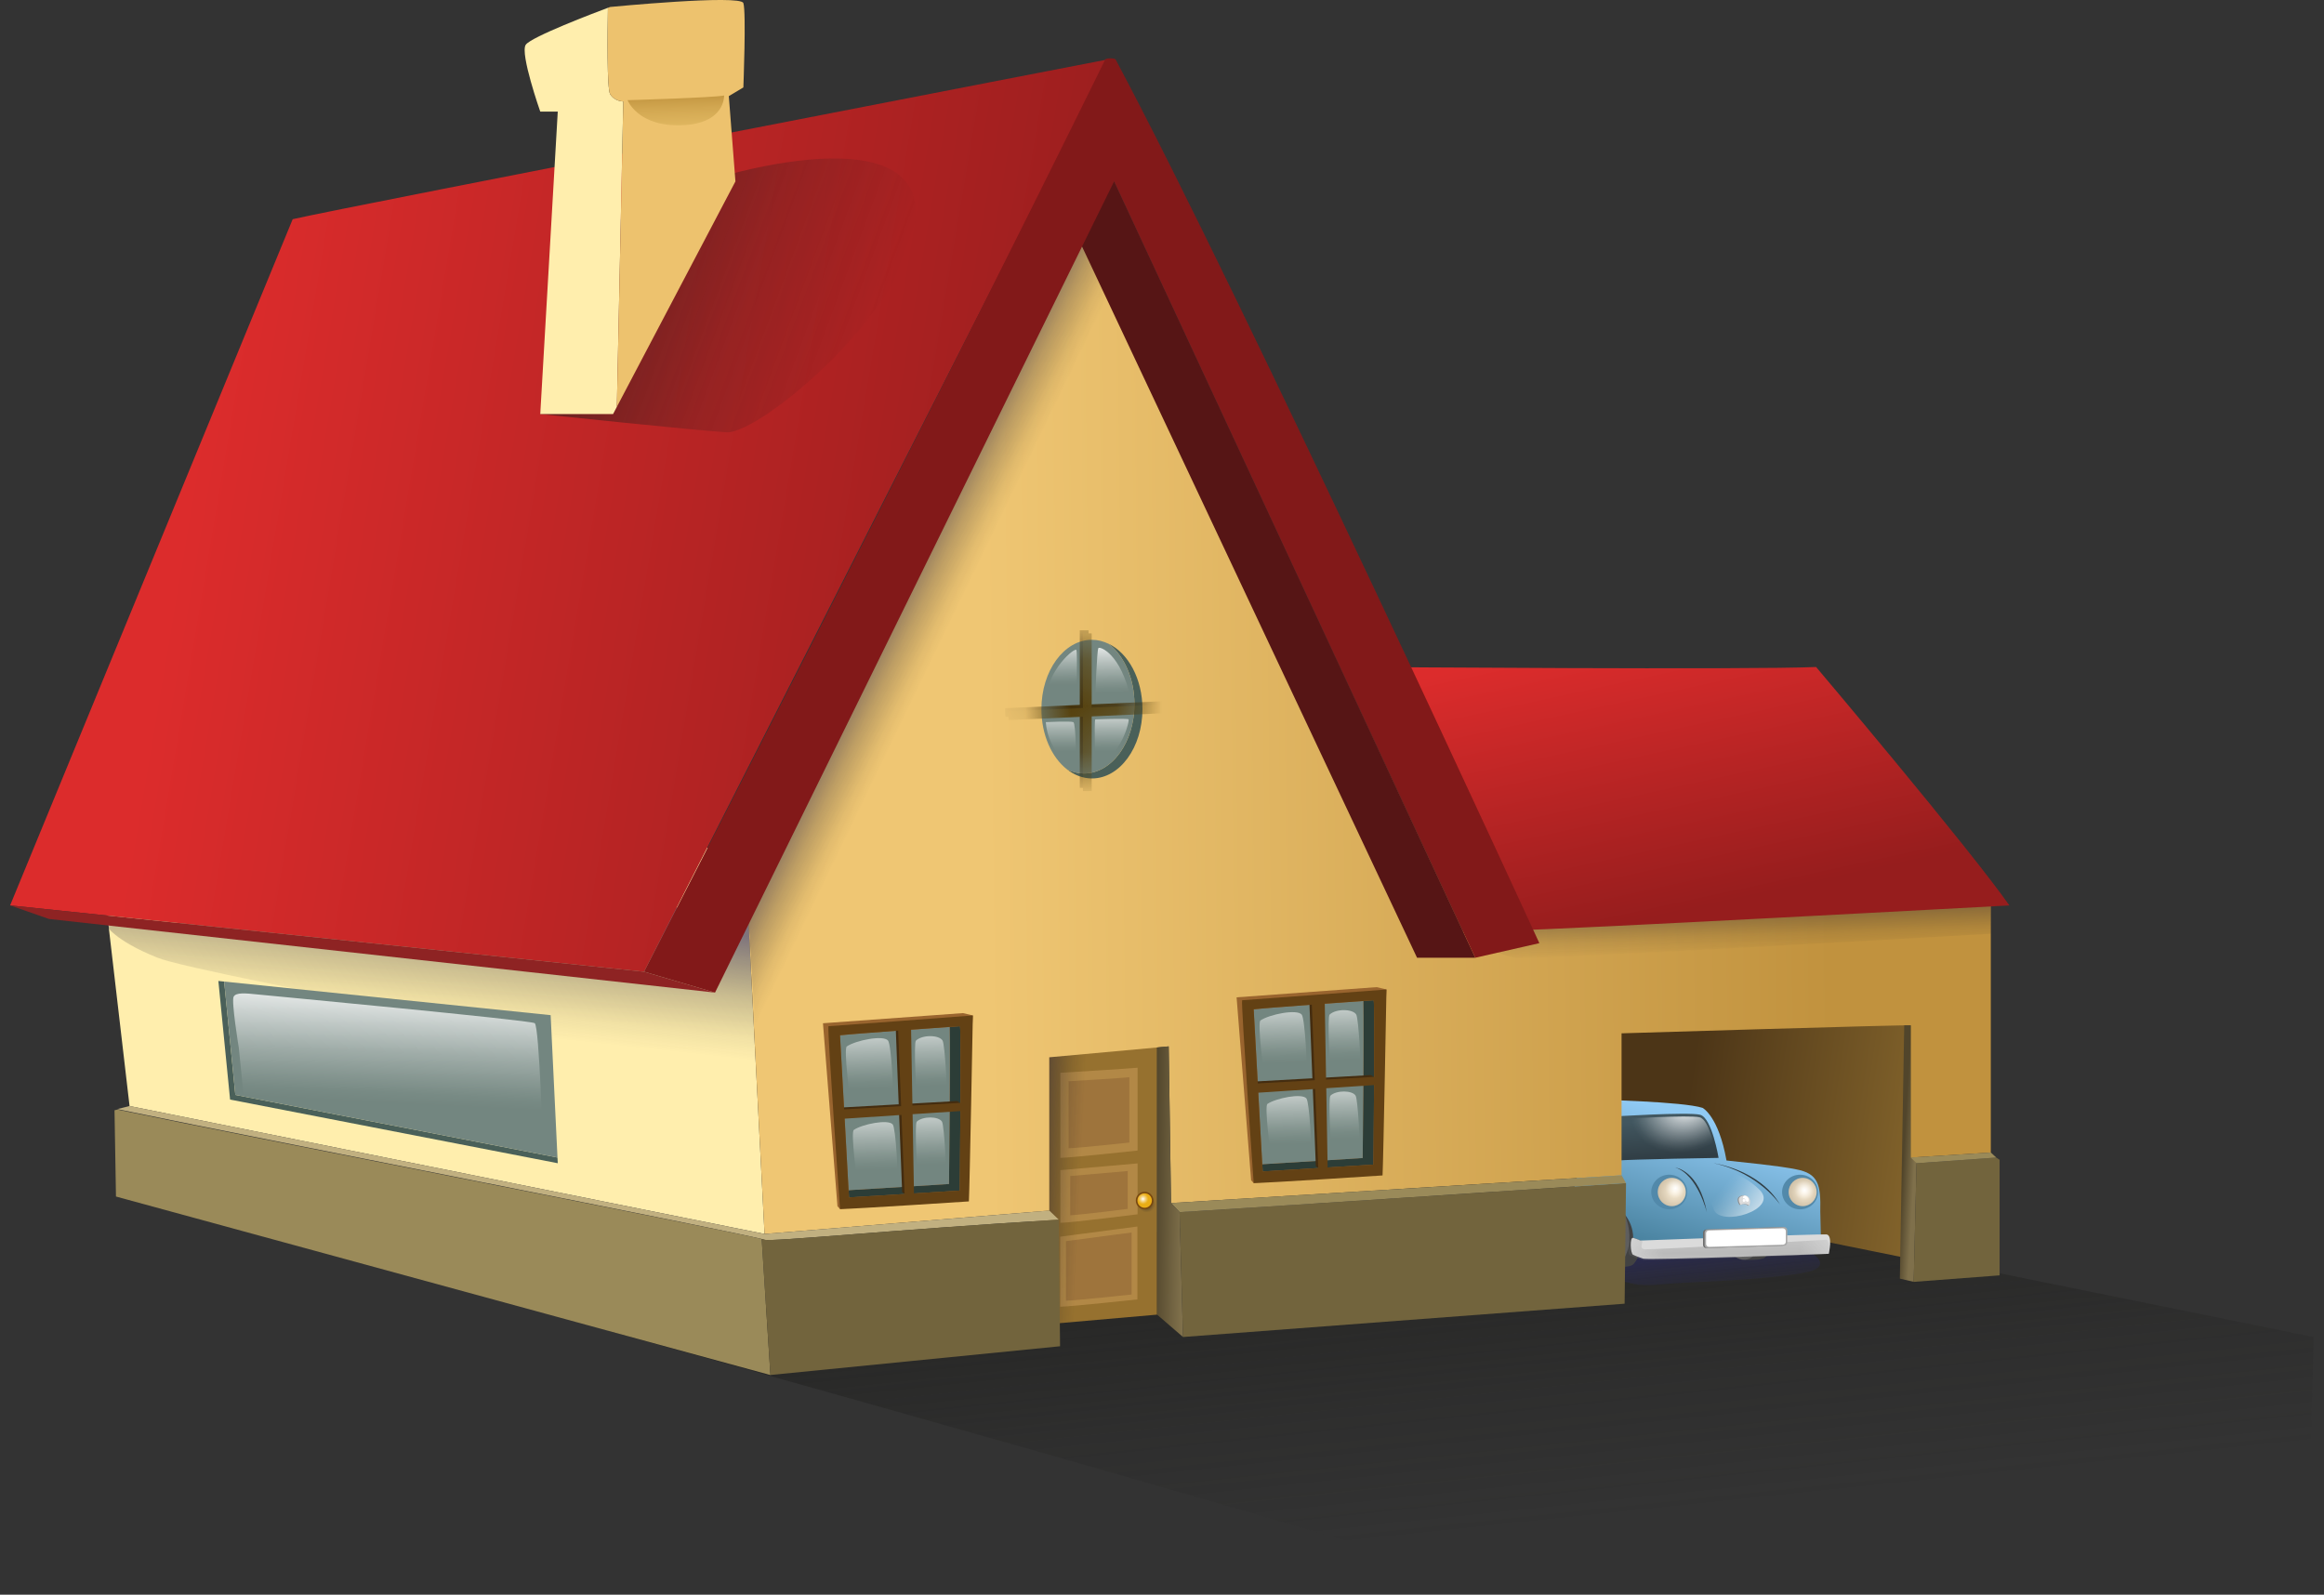
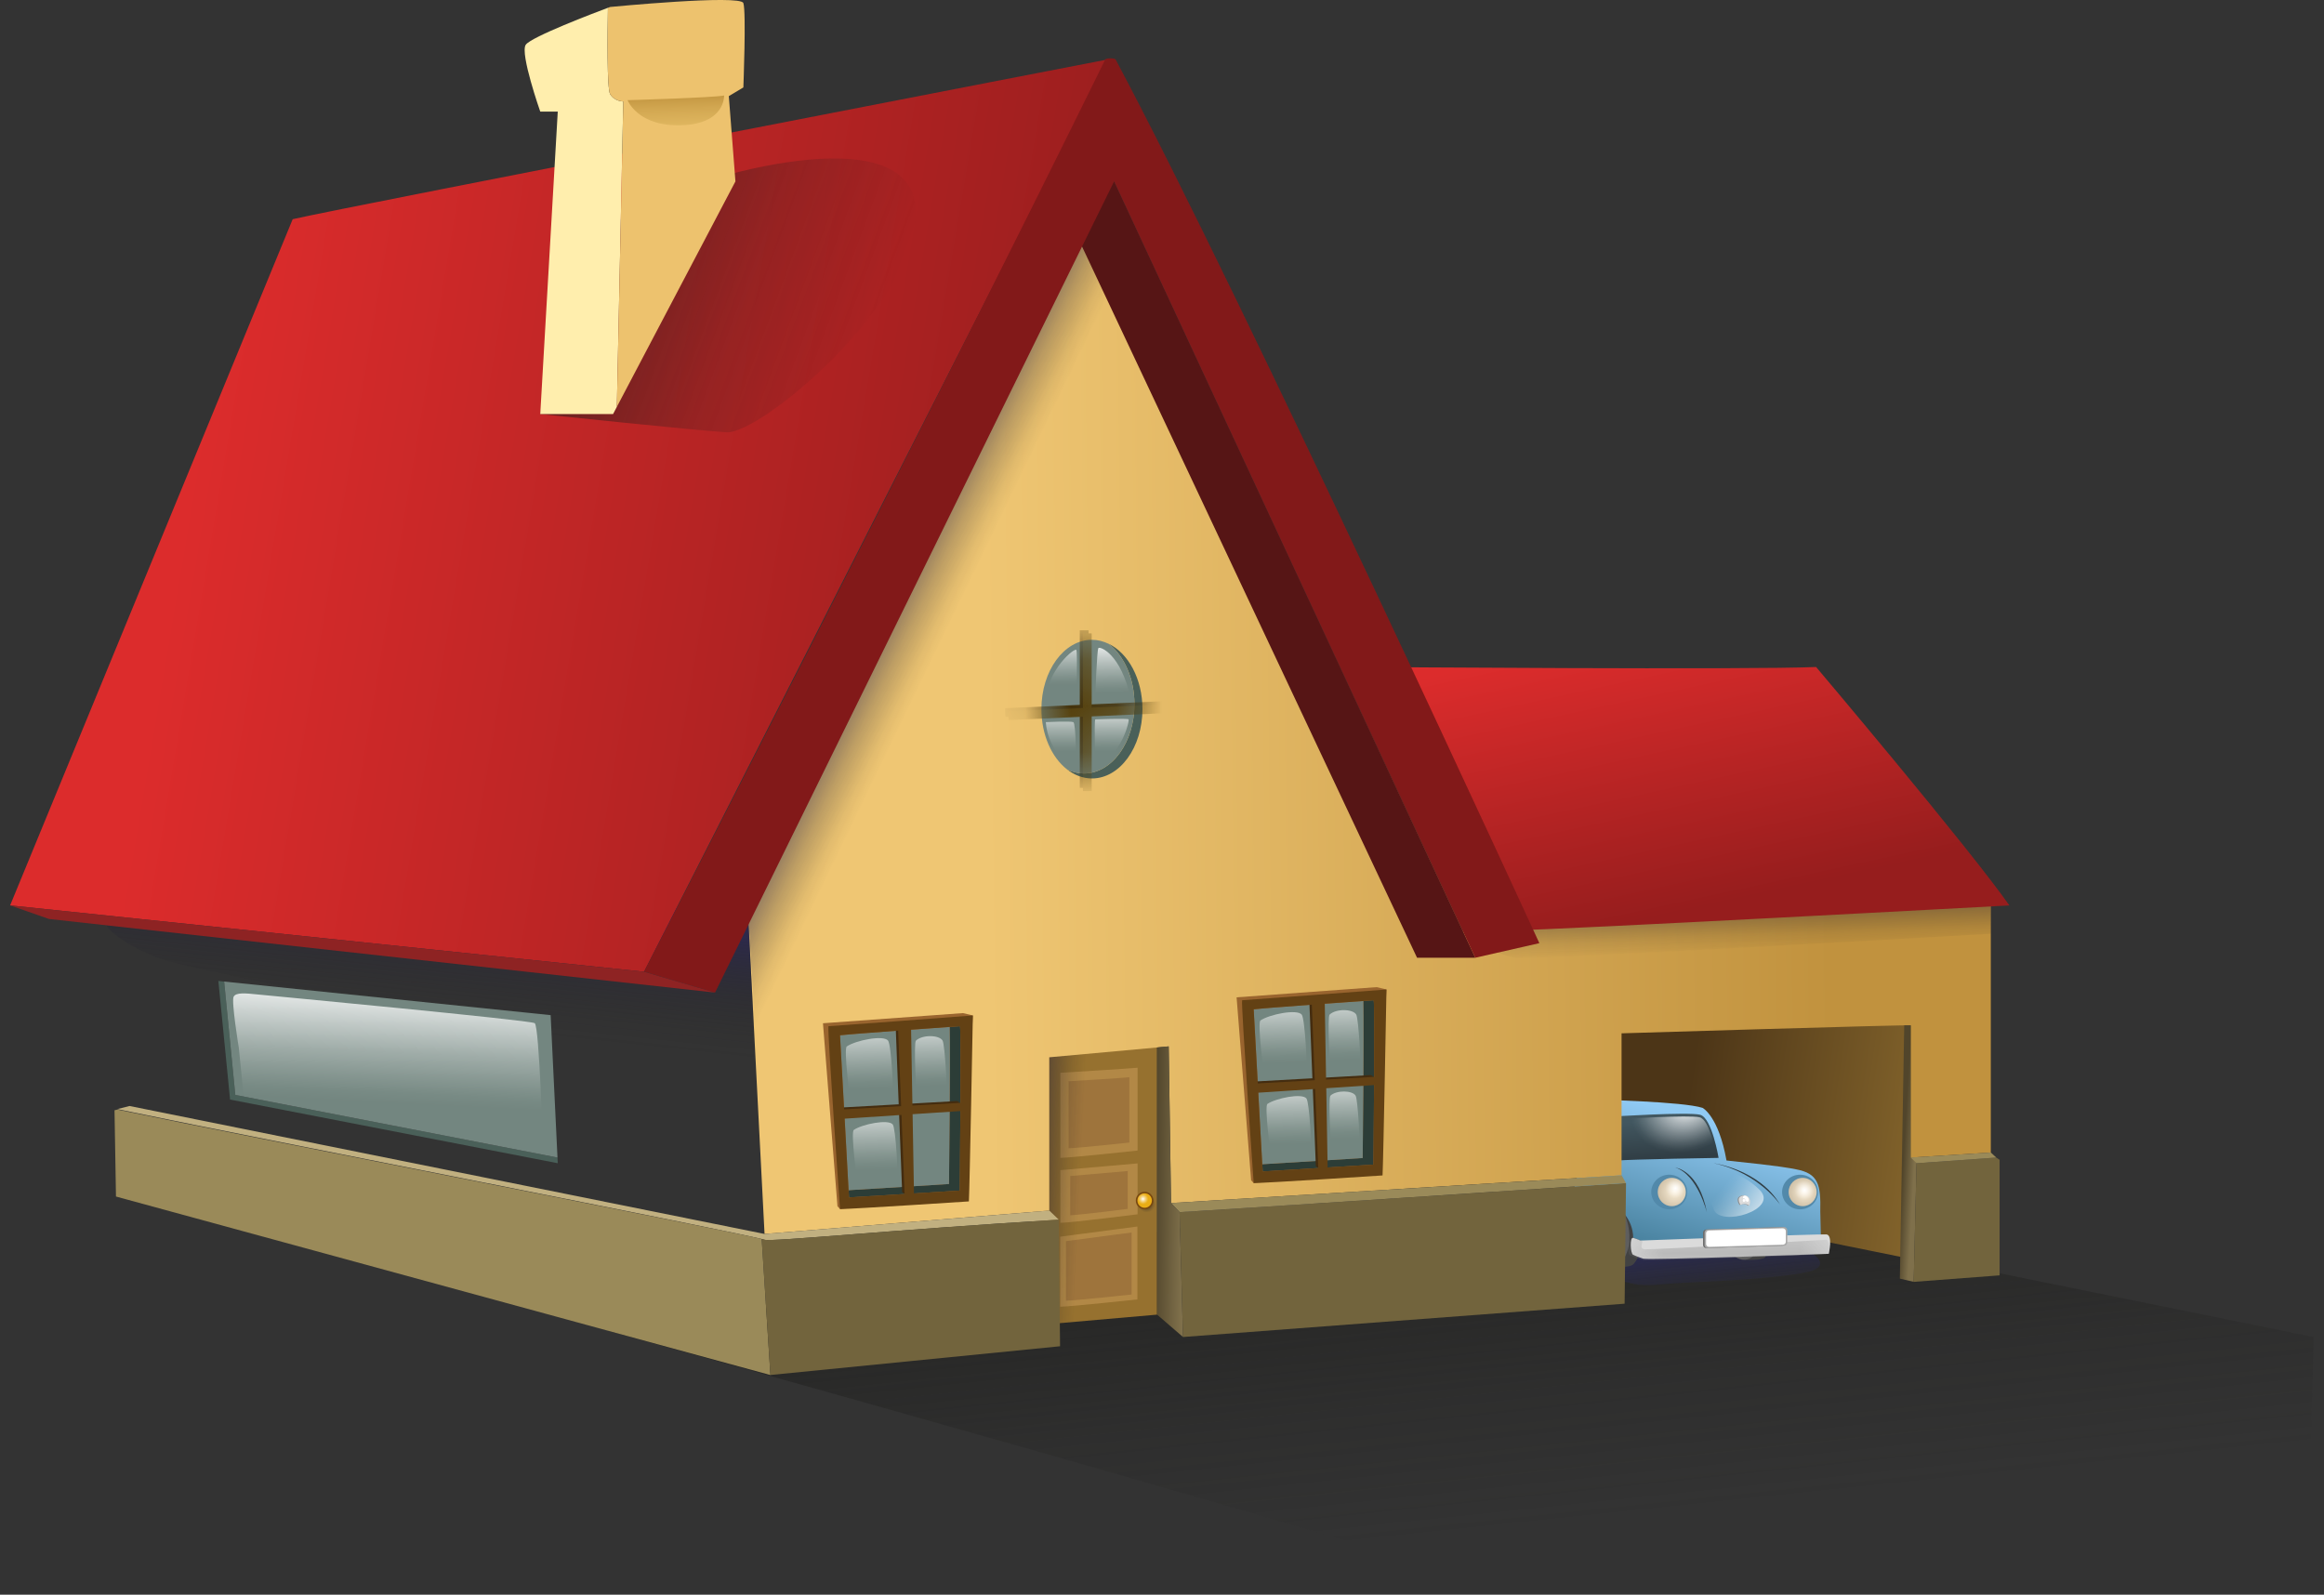
<svg xmlns="http://www.w3.org/2000/svg" width="51" height="35" viewBox="0 0 51 35" fill="none">
  <rect x="0" y="0" width="51" height="35" fill="#333333" stroke="none" />
  <path style="mix-blend-mode:multiply" opacity="0.6" d="M13.333 29.204C13.333 29.204 30.527 33.968 33.282 35L50.778 33.93L50.709 31.768L50.772 29.344L32.823 25.701L13.334 29.204H13.333Z" fill="url(#paint0_linear_4888_1077)" />
  <path d="M25.392 28.853L22.723 29.086V22.966L25.392 22.711V28.853Z" fill="#96712F" />
  <path d="M23.27 23.545C23.27 23.545 24.852 23.449 24.964 23.434V25.252C24.964 25.252 23.478 25.412 23.27 25.412V23.546V23.545Z" fill="#B28846" />
  <path d="M23.45 23.731C23.45 23.731 24.696 23.656 24.784 23.643V25.076C24.784 25.076 23.613 25.202 23.45 25.202V23.732V23.731Z" fill="#9E743C" />
  <path d="M23.266 27.142C23.266 27.142 24.848 26.934 24.96 26.919C24.96 26.919 24.96 28.169 24.96 28.519C24.96 28.519 23.473 28.679 23.266 28.679V27.142Z" fill="#B28846" />
  <path d="M23.393 27.24C23.393 27.24 24.738 27.064 24.833 27.05V28.411C24.833 28.411 23.57 28.547 23.393 28.547V27.24Z" fill="#9E743C" />
  <path d="M23.27 25.682C23.27 25.682 24.852 25.544 24.964 25.534V26.651C24.964 26.651 23.478 26.838 23.27 26.838V25.682Z" fill="#B28846" />
  <path d="M23.486 25.811C23.486 25.811 24.664 25.708 24.748 25.701V26.532C24.748 26.532 23.64 26.672 23.486 26.672V25.811Z" fill="#9E743C" />
  <path style="mix-blend-mode:multiply" d="M25.16 26.615C25.268 26.615 25.355 26.528 25.355 26.42C25.355 26.312 25.268 26.225 25.16 26.225C25.052 26.225 24.964 26.312 24.964 26.42C24.964 26.528 25.052 26.615 25.16 26.615Z" fill="url(#paint1_radial_4888_1077)" />
  <path d="M25.119 26.542C25.226 26.542 25.313 26.456 25.313 26.349C25.313 26.242 25.226 26.156 25.119 26.156C25.012 26.156 24.925 26.242 24.925 26.349C24.925 26.456 25.012 26.542 25.119 26.542Z" fill="#774810" />
  <path d="M25.119 26.508C25.207 26.508 25.278 26.437 25.278 26.349C25.278 26.262 25.207 26.19 25.119 26.19C25.031 26.19 24.96 26.262 24.96 26.349C24.96 26.437 25.031 26.508 25.119 26.508Z" fill="#EAAD15" />
  <path d="M25.207 26.314C25.207 26.381 25.152 26.436 25.084 26.436C25.016 26.436 24.961 26.381 24.961 26.314C24.961 26.245 25.016 26.19 25.084 26.19C25.152 26.19 25.207 26.245 25.207 26.314Z" fill="url(#paint2_radial_4888_1077)" />
  <path d="M41.932 27.63L35.194 26.266L35.221 22.254L42.261 21.785L41.932 27.63Z" fill="url(#paint3_linear_4888_1077)" />
  <path style="mix-blend-mode:multiply" d="M37.047 26.083C37.842 26.483 38.616 26.921 39.412 27.318C39.526 27.375 40.053 27.594 39.921 27.791C39.857 27.887 39.681 27.913 39.579 27.934C39.406 27.971 39.229 27.991 39.054 28.011C38.282 28.102 37.516 28.121 36.741 28.167C36.45 28.184 36.151 28.238 35.861 28.181C35.437 28.098 34.979 27.884 34.661 27.59C33.634 26.641 36.124 26.193 36.663 26.113C36.787 26.094 36.911 26.078 37.035 26.06L37.047 26.083Z" fill="url(#paint4_linear_4888_1077)" />
  <path d="M35.355 27.809C35.355 27.809 35.757 27.835 35.843 27.748C35.927 27.661 36.05 27.448 36.036 27.038C36.023 26.628 35.803 26.428 35.709 26.335C35.615 26.241 35.332 26.233 35.194 26.267C35.057 26.301 34.867 27.437 35.355 27.809Z" fill="#424242" />
  <path d="M35.743 26.967C35.807 27.391 35.645 27.767 35.382 27.806C35.119 27.845 34.855 27.533 34.792 27.109C34.729 26.684 34.89 26.309 35.153 26.27C35.416 26.23 35.68 26.543 35.743 26.967Z" fill="#5E5E5E" />
  <path d="M35.537 27.053C35.573 27.3 35.48 27.518 35.327 27.541C35.174 27.564 35.022 27.382 34.984 27.136C34.948 26.89 35.041 26.671 35.194 26.648C35.346 26.626 35.499 26.807 35.537 27.053Z" fill="white" />
-   <path d="M38.288 27.649C38.288 27.649 38.662 27.672 38.74 27.592C38.82 27.512 38.932 27.313 38.92 26.933C38.908 26.552 38.703 26.366 38.616 26.279C38.53 26.193 38.266 26.184 38.139 26.216C38.012 26.248 37.835 27.303 38.288 27.648V27.649Z" fill="#424242" />
+   <path d="M38.288 27.649C38.288 27.649 38.662 27.672 38.74 27.592C38.908 26.552 38.703 26.366 38.616 26.279C38.53 26.193 38.266 26.184 38.139 26.216C38.012 26.248 37.835 27.303 38.288 27.648V27.649Z" fill="#424242" />
  <path d="M38.649 26.867C38.707 27.261 38.558 27.61 38.314 27.646C38.07 27.683 37.825 27.392 37.766 26.998C37.707 26.604 37.857 26.256 38.1 26.219C38.344 26.183 38.59 26.473 38.649 26.867Z" fill="#5E5E5E" />
  <path d="M35.04 24.135C35.04 24.135 36.935 24.176 37.363 24.315C37.363 24.315 37.714 24.495 37.888 25.47C39.146 25.6 39.273 25.638 39.415 25.664C39.895 25.754 39.961 25.987 39.946 26.587L39.961 27.226C39.961 27.226 36.606 27.369 36.175 27.321C36.042 27.306 36.084 27.24 35.84 27.167C35.838 26.738 35.499 26.473 35.408 26.444C34.936 26.291 34.37 26.769 34.37 26.769L35.041 24.134L35.04 24.135Z" fill="url(#paint5_linear_4888_1077)" />
  <path d="M37.025 26.162C37.025 26.373 36.848 26.542 36.631 26.542C36.413 26.542 36.237 26.372 36.237 26.162C36.237 25.952 36.413 25.782 36.631 25.782C36.848 25.782 37.025 25.952 37.025 26.162Z" fill="#5289AA" />
  <path d="M36.995 26.162C36.995 26.334 36.857 26.473 36.687 26.473C36.517 26.473 36.379 26.334 36.379 26.162C36.379 25.99 36.517 25.851 36.687 25.851C36.857 25.851 36.995 25.99 36.995 26.162Z" fill="url(#paint6_radial_4888_1077)" />
  <path d="M39.896 26.162C39.896 26.373 39.72 26.542 39.502 26.542C39.284 26.542 39.108 26.372 39.108 26.162C39.108 25.952 39.284 25.782 39.502 25.782C39.72 25.782 39.896 25.952 39.896 26.162Z" fill="#5289AA" />
  <path d="M39.867 26.162C39.867 26.334 39.729 26.473 39.559 26.473C39.388 26.473 39.251 26.334 39.251 26.162C39.251 25.99 39.388 25.851 39.559 25.851C39.729 25.851 39.867 25.99 39.867 26.162Z" fill="url(#paint7_radial_4888_1077)" />
  <path d="M35.352 24.508C35.352 24.508 37.049 24.4 37.309 24.466C37.569 24.533 37.714 25.413 37.714 25.413C37.714 25.413 35.778 25.443 35.464 25.473C35.464 25.473 35.342 24.965 35.353 24.508H35.352Z" fill="url(#paint8_linear_4888_1077)" />
  <path d="M35.615 24.556C35.615 24.556 37.075 24.468 37.298 24.522C37.521 24.576 37.646 25.295 37.646 25.295C37.646 25.295 35.982 25.319 35.71 25.344C35.71 25.344 35.606 24.929 35.615 24.556H35.615Z" fill="url(#paint9_radial_4888_1077)" />
  <path d="M35.999 27.227C35.999 27.227 39.93 27.081 40.079 27.092C40.229 27.104 40.132 27.518 40.132 27.518C40.132 27.518 36.254 27.657 36.063 27.625C36.063 27.625 35.903 27.572 35.839 27.54C35.775 27.508 35.765 27.146 35.839 27.168C35.913 27.189 35.999 27.227 35.999 27.227Z" fill="#DBDBDB" />
  <mask id="mask0_4888_1077" style="mask-type:luminance" maskUnits="userSpaceOnUse" x="35" y="27" width="6" height="1">
    <path d="M35.999 27.227C35.999 27.227 39.93 27.081 40.079 27.092C40.229 27.104 40.132 27.518 40.132 27.518C40.132 27.518 36.254 27.657 36.063 27.625C36.063 27.625 35.903 27.572 35.839 27.54C35.775 27.508 35.765 27.146 35.839 27.168C35.913 27.189 35.999 27.227 35.999 27.227Z" fill="white" />
  </mask>
  <g mask="url(#mask0_4888_1077)">
    <path d="M40.05 27.212C40.05 27.212 36.256 27.43 36.101 27.419C35.946 27.407 36.072 27.273 36.032 27.225L35.839 27.168C35.839 27.168 35.645 27.177 35.757 27.543C35.757 27.543 35.974 27.644 36.077 27.654C36.181 27.665 40.014 27.544 40.132 27.518C40.161 27.502 40.147 27.149 40.05 27.212Z" fill="#898989" />
  </g>
  <path d="M36.765 25.625C36.765 25.625 37.288 25.683 37.458 26.614C37.458 26.614 37.255 25.781 36.765 25.625Z" fill="#303D44" />
  <path d="M37.607 25.53C37.607 25.53 38.609 25.662 39.067 26.444C39.067 26.444 38.609 25.744 37.607 25.53Z" fill="#303D44" />
  <path d="M37.544 25.579C37.544 25.579 38.198 25.689 38.62 26.12C39.041 26.55 37.748 26.939 37.607 26.543C37.466 26.146 37.228 25.731 37.025 25.625C36.821 25.519 37.363 25.536 37.544 25.579Z" fill="url(#paint10_linear_4888_1077)" />
  <path d="M38.373 26.428C38.404 26.334 38.348 26.209 38.212 26.245C38.06 26.285 38.172 26.444 38.172 26.444H38.195C38.195 26.444 38.195 26.441 38.194 26.436C38.293 26.399 38.358 26.46 38.358 26.46H38.381C38.381 26.46 38.378 26.447 38.372 26.428H38.373Z" fill="#8E8E8E" />
  <path d="M38.196 26.444C38.196 26.444 38.085 26.285 38.236 26.245C38.388 26.205 38.441 26.364 38.382 26.46C38.382 26.46 38.308 26.389 38.196 26.444Z" fill="#DBDBDB" />
  <path d="M38.253 26.264C38.242 26.28 38.251 26.302 38.273 26.302C38.295 26.3 38.307 26.345 38.317 26.36C38.334 26.386 38.366 26.382 38.375 26.353C38.393 26.296 38.299 26.197 38.253 26.264Z" fill="white" />
  <path d="M38.299 26.333C38.291 26.323 38.285 26.318 38.273 26.316C38.257 26.312 38.246 26.326 38.245 26.34C38.245 26.342 38.245 26.343 38.245 26.344C38.236 26.404 38.333 26.373 38.299 26.332V26.333Z" fill="white" />
  <path d="M39.189 27.271C39.189 27.308 39.158 27.339 39.12 27.339L37.442 27.392C37.404 27.392 37.373 27.361 37.373 27.324V27.053C37.373 27.015 37.404 26.984 37.442 26.984L39.12 26.931C39.158 26.931 39.189 26.962 39.189 27V27.271Z" fill="#6B6B6B" />
  <path d="M39.222 27.271C39.222 27.308 39.191 27.339 39.153 27.339L37.475 27.392C37.437 27.392 37.406 27.361 37.406 27.324V27.053C37.406 27.015 37.437 26.984 37.475 26.984L39.153 26.931C39.191 26.931 39.222 26.962 39.222 27V27.271Z" fill="#A8A8A8" />
  <path d="M39.189 27.258C39.189 27.291 39.159 27.318 39.123 27.318L37.506 27.365C37.469 27.365 37.44 27.338 37.44 27.304V27.066C37.44 27.033 37.469 27.006 37.506 27.006L39.123 26.959C39.159 26.959 39.189 26.986 39.189 27.02V27.258Z" fill="white" />
  <path d="M36.766 26.302C36.89 26.302 36.99 26.201 36.99 26.078C36.99 25.954 36.89 25.854 36.766 25.854C36.642 25.854 36.541 25.954 36.541 26.078C36.541 26.201 36.642 26.302 36.766 26.302Z" fill="url(#paint11_radial_4888_1077)" />
  <path d="M39.599 26.344C39.723 26.344 39.823 26.243 39.823 26.119C39.823 25.996 39.723 25.895 39.599 25.895C39.475 25.895 39.374 25.996 39.374 26.119C39.374 26.243 39.475 26.344 39.599 26.344Z" fill="url(#paint12_radial_4888_1077)" />
-   <path d="M2.204 18.787L2.843 24.275L16.778 27.082L16.341 18.595L2.204 18.787Z" fill="#FFEEAD" />
  <path style="mix-blend-mode:multiply" d="M22.723 22.966L24.326 22.839V28.986L22.723 29.086V22.966Z" fill="url(#paint13_linear_4888_1077)" />
  <path d="M32.1 20.429L24.257 3.662L16.341 18.595L16.778 27.082L23.026 26.569V23.205L25.647 22.966L25.698 26.404L35.585 25.795V22.679C35.585 22.679 41.834 22.488 41.93 22.504V25.405L43.688 25.296V19.872L32.099 20.43L32.1 20.429Z" fill="url(#paint14_linear_4888_1077)" />
  <path d="M42.059 25.53C42.027 25.482 41.931 25.404 41.931 25.404V22.503H41.788L41.692 28.063L41.996 28.133L42.059 25.529V25.53Z" fill="url(#paint15_linear_4888_1077)" />
  <path d="M43.881 27.991V25.455L43.808 25.406C43.392 25.437 42.795 25.479 42.058 25.53L41.995 28.134L43.88 27.991H43.881Z" fill="#72643D" />
  <path d="M41.931 25.404L42.059 25.53C42.795 25.479 43.392 25.437 43.809 25.406L43.689 25.295L41.931 25.404Z" fill="#9A8A59" />
  <path d="M25.961 29.344L35.652 28.613L35.683 25.966C32.558 26.175 29.036 26.406 25.886 26.605L25.961 29.344Z" fill="#72643D" />
  <path d="M25.886 26.604C29.037 26.406 32.559 26.174 35.682 25.965L35.586 25.795L25.699 26.404L25.886 26.604Z" fill="#9A8A59" />
  <path d="M25.392 22.989V28.853L25.961 29.344L25.886 26.604L25.699 26.404L25.647 22.966L25.392 22.989Z" fill="url(#paint16_linear_4888_1077)" />
  <path d="M23.234 26.768L23.027 26.569L16.778 27.082L2.843 24.274L2.575 24.342C5.285 24.912 16.359 27.07 16.778 27.21C16.927 27.259 19.6 26.99 23.234 26.769V26.768Z" fill="#C1B080" />
  <path d="M2.575 24.352L2.513 24.368L2.545 26.261L16.907 30.179L16.716 27.193C15.715 26.951 5.208 24.906 2.575 24.352H2.575Z" fill="#9A8A59" />
  <path d="M23.234 26.768C19.6 26.989 16.926 27.259 16.778 27.209C16.766 27.205 16.745 27.2 16.715 27.192L16.906 30.178L23.263 29.547L23.234 26.768V26.768Z" fill="#72643D" />
  <path style="mix-blend-mode:multiply" d="M32.13 20.493C32.13 20.493 32.834 20.964 33.247 21.02C33.66 21.075 43.689 20.493 43.689 20.493V19.7L32.13 20.112V20.493Z" fill="url(#paint17_linear_4888_1077)" />
  <path d="M30.015 14.639C30.015 14.639 38.447 14.703 39.854 14.639C39.854 14.639 43.201 18.596 44.096 19.872C44.096 19.872 34.182 20.41 33.142 20.42C32.101 20.43 30.016 14.639 30.016 14.639H30.015Z" fill="url(#paint18_linear_4888_1077)" />
  <path style="mix-blend-mode:multiply" opacity="0.6" d="M2.332 20.308C2.332 20.308 2.493 20.633 3.457 21.02C4.421 21.407 16.197 23.534 16.598 23.578L16.407 19.872L2.332 20.308Z" fill="url(#paint19_linear_4888_1077)" />
  <path d="M24.326 1.301C24.326 1.301 7.509 4.556 6.423 4.811L0.222 19.871L14.133 21.327L24.326 1.301Z" fill="url(#paint20_linear_4888_1077)" />
  <path style="mix-blend-mode:multiply" opacity="0.6" d="M24.485 6.841C24.485 6.841 16.876 22.301 16.587 22.711L16.406 19.871L23.775 4.555L24.485 6.841Z" fill="url(#paint21_linear_4888_1077)" />
  <path d="M32.375 21.02H31.097L23.553 5.003L24.449 3.982L32.375 21.02Z" fill="#561515" />
  <path d="M14.133 21.327C14.133 21.327 20.251 9.448 24.257 1.301C24.304 1.272 24.433 1.272 24.48 1.301C27.325 6.64 33.781 20.7 33.781 20.7L32.375 21.02L24.449 3.981L15.691 21.785L14.133 21.326V21.327Z" fill="#821919" />
  <path d="M0.222 19.871L1.074 20.169L15.691 21.785L14.133 21.327L0.222 19.871Z" fill="#8E2323" />
  <path style="mix-blend-mode:multiply" opacity="0.6" d="M11.856 9.087C11.856 9.087 15.213 9.442 15.947 9.488C16.682 9.534 20.149 6.646 20.098 4.629C20.047 2.612 15.855 3.704 14.133 4.464C12.411 5.224 11.856 9.086 11.856 9.086V9.087Z" fill="url(#paint22_linear_4888_1077)" />
  <path d="M13.39 2.067C13.318 1.946 13.33 0.747 13.341 0.171C13.06 0.276 11.652 0.81 11.537 0.983C11.408 1.174 11.856 2.45 11.856 2.45H12.24L11.856 9.087H13.454L13.537 8.929L13.678 2.227C13.678 2.227 13.486 2.227 13.39 2.067Z" fill="#FFEEAD" />
  <path d="M16.313 0.067C16.249 -0.124 13.39 0.153 13.39 0.153C13.39 0.153 13.372 0.16 13.341 0.171C13.331 0.747 13.318 1.947 13.39 2.067C13.486 2.227 13.678 2.227 13.678 2.227L13.537 8.929L16.139 3.981L15.994 2.11L16.313 1.919C16.313 1.919 16.378 0.259 16.313 0.068L16.313 0.067Z" fill="#EDC26E" />
  <path d="M13.772 2.199C13.772 2.199 15.684 2.143 15.89 2.096C15.89 2.096 15.924 2.715 14.96 2.749C13.995 2.784 13.772 2.199 13.772 2.199Z" fill="url(#paint23_linear_4888_1077)" />
  <path d="M18.434 26.535L18.378 26.474L18.06 22.458L21.133 22.235L21.349 22.287L21.125 26.28L18.434 26.535Z" fill="#99642E" />
  <path d="M20.84 22.539C20.856 23.24 20.826 25.985 20.826 25.985C20.655 25.998 19.191 26.087 18.623 26.122L18.632 26.28C18.632 26.28 20.848 26.146 21.061 26.13C21.061 26.13 21.1 22.637 21.067 22.523C21.067 22.523 20.982 22.529 20.841 22.539H20.84Z" fill="#2C3D37" />
  <path d="M20.84 22.539C20.242 22.581 18.647 22.695 18.434 22.722L18.622 26.122C19.191 26.088 20.655 25.999 20.826 25.986C20.826 25.986 20.856 23.241 20.84 22.54L20.84 22.539Z" fill="#738680" />
  <path d="M21.079 24.206L21.004 24.165L19.899 24.227L19.941 22.497L19.656 22.539L19.722 24.237L18.381 24.312V24.517L19.727 24.361L19.798 26.164L19.851 26.206L19.896 24.342L21.079 24.206Z" fill="#442C0F" />
  <path d="M18.18 22.523C18.154 22.622 18.434 26.536 18.434 26.536C18.701 26.536 21.262 26.368 21.262 26.368C21.28 26.036 21.349 22.287 21.349 22.287C20.953 22.321 18.18 22.523 18.18 22.523ZM19.71 22.62L19.775 24.278L18.524 24.348L18.434 22.722C18.556 22.707 19.129 22.663 19.71 22.62ZM18.622 26.122L18.536 24.552L19.783 24.47L19.851 26.206C19.241 26.243 18.631 26.28 18.631 26.28L18.622 26.122ZM20.057 26.193L20.027 24.454L21.076 24.385C21.07 25.267 21.061 26.13 21.061 26.13C20.972 26.137 20.536 26.163 20.057 26.193ZM21.077 24.205L20.023 24.264L19.994 22.599C20.328 22.575 20.64 22.553 20.84 22.539C20.98 22.529 21.066 22.523 21.066 22.523C21.081 22.577 21.081 23.374 21.077 24.206V24.205Z" fill="#634114" />
  <path d="M18.584 22.966C18.78 22.833 19.385 22.711 19.488 22.838C19.562 22.93 19.618 24.075 19.591 24.134C19.565 24.194 18.688 24.246 18.67 24.186C18.652 24.126 18.509 23.016 18.584 22.965L18.584 22.966Z" fill="url(#paint24_linear_4888_1077)" />
  <path d="M20.1 22.839C20.239 22.706 20.612 22.711 20.685 22.839C20.738 22.931 20.794 24.009 20.776 24.069C20.757 24.129 20.133 24.18 20.12 24.12C20.108 24.06 20.047 22.889 20.1 22.839Z" fill="url(#paint25_linear_4888_1077)" />
  <path d="M18.736 24.799C18.921 24.673 19.493 24.558 19.591 24.679C19.661 24.766 19.713 25.848 19.689 25.904C19.665 25.961 18.834 26.01 18.818 25.953C18.802 25.896 18.666 24.847 18.737 24.799H18.736Z" fill="url(#paint26_linear_4888_1077)" />
-   <path d="M20.118 24.618C20.249 24.493 20.602 24.498 20.672 24.618C20.722 24.706 20.774 25.725 20.757 25.782C20.74 25.839 20.149 25.888 20.138 25.831C20.126 25.774 20.068 24.666 20.118 24.618H20.118Z" fill="url(#paint27_linear_4888_1077)" />
  <path d="M27.512 25.966L27.456 25.904L27.137 21.889L30.211 21.665L30.426 21.717L30.203 25.71L27.512 25.966Z" fill="#99642E" />
  <path d="M29.918 21.969C29.934 22.67 29.904 25.415 29.904 25.415C29.733 25.428 28.269 25.517 27.701 25.552L27.71 25.71C27.71 25.71 29.926 25.576 30.139 25.56C30.139 25.56 30.178 22.067 30.145 21.953C30.145 21.953 30.059 21.959 29.919 21.969H29.918Z" fill="#2C3D37" />
  <path d="M29.918 21.969C29.32 22.011 27.725 22.125 27.512 22.152L27.7 25.552C28.269 25.518 29.733 25.429 29.904 25.416C29.904 25.416 29.934 22.671 29.917 21.97L29.918 21.969Z" fill="#738680" />
  <path d="M30.157 23.635L30.081 23.595L28.977 23.657L29.019 21.927L28.733 21.969L28.8 23.666L27.459 23.741V23.947L28.805 23.791L28.876 25.594L28.928 25.636L28.974 23.772L30.157 23.635Z" fill="#442C0F" />
  <path d="M27.258 21.953C27.232 22.052 27.512 25.965 27.512 25.965C27.779 25.966 30.34 25.798 30.34 25.798C30.358 25.466 30.426 21.717 30.426 21.717C30.03 21.751 27.258 21.953 27.258 21.953ZM28.788 22.05L28.853 23.708L27.602 23.778L27.512 22.152C27.634 22.137 28.207 22.093 28.788 22.05ZM27.7 25.552L27.613 23.982L28.861 23.9L28.929 25.636C28.319 25.673 27.709 25.71 27.709 25.71L27.7 25.552ZM29.135 25.623L29.105 23.884L30.154 23.815C30.148 24.698 30.139 25.56 30.139 25.56C30.05 25.567 29.614 25.593 29.135 25.623ZM30.154 23.635L29.101 23.694L29.072 22.029C29.406 22.005 29.718 21.983 29.918 21.969C30.058 21.959 30.144 21.953 30.144 21.953C30.159 22.007 30.159 22.804 30.154 23.636V23.635Z" fill="#634114" />
  <path d="M27.662 22.396C27.858 22.263 28.463 22.141 28.566 22.268C28.64 22.36 28.695 23.505 28.669 23.564C28.644 23.624 27.766 23.676 27.748 23.616C27.731 23.556 27.588 22.446 27.662 22.395V22.396Z" fill="url(#paint28_linear_4888_1077)" />
  <path d="M29.178 22.268C29.317 22.135 29.689 22.14 29.763 22.268C29.816 22.36 29.871 23.438 29.853 23.498C29.835 23.558 29.211 23.61 29.198 23.55C29.186 23.49 29.125 22.318 29.178 22.268Z" fill="url(#paint29_linear_4888_1077)" />
  <path d="M27.814 24.228C27.999 24.103 28.571 23.987 28.669 24.108C28.739 24.195 28.791 25.277 28.766 25.334C28.742 25.39 27.912 25.439 27.896 25.382C27.88 25.325 27.744 24.277 27.814 24.228H27.814Z" fill="url(#paint30_linear_4888_1077)" />
  <path d="M29.195 24.048C29.327 23.923 29.68 23.928 29.749 24.048C29.8 24.136 29.852 25.155 29.835 25.212C29.817 25.269 29.227 25.318 29.215 25.261C29.204 25.204 29.146 24.097 29.196 24.048H29.195Z" fill="url(#paint31_linear_4888_1077)" />
  <path d="M24.332 14.131C24.668 14.393 24.895 14.887 24.895 15.455C24.895 16.295 24.399 16.976 23.787 16.976C23.658 16.976 23.534 16.944 23.418 16.887C23.579 17.012 23.764 17.085 23.963 17.085C24.574 17.085 25.071 16.404 25.071 15.563C25.071 14.902 24.762 14.34 24.333 14.131H24.332Z" fill="#4A6059" />
  <path d="M24.895 15.455C24.895 14.887 24.667 14.392 24.331 14.131C24.215 14.075 24.091 14.042 23.962 14.042C23.35 14.042 22.854 14.723 22.854 15.563C22.854 16.131 23.081 16.626 23.417 16.887C23.533 16.944 23.657 16.976 23.786 16.976C24.398 16.976 24.895 16.295 24.895 15.455Z" fill="#738680" />
  <mask id="mask1_4888_1077" style="mask-type:luminance" maskUnits="userSpaceOnUse" x="22" y="14" width="3" height="3">
    <path d="M24.895 15.455C24.895 14.887 24.667 14.392 24.331 14.131C24.215 14.075 24.091 14.042 23.962 14.042C23.35 14.042 22.854 14.723 22.854 15.563C22.854 16.131 23.081 16.626 23.417 16.887C23.533 16.944 23.657 16.976 23.786 16.976C24.398 16.976 24.895 16.295 24.895 15.455Z" fill="white" />
  </mask>
  <g mask="url(#mask1_4888_1077)">
    <path d="M25.528 15.582L25.52 15.39L23.888 15.462V13.832H23.696V15.47L22.056 15.543L22.065 15.735L23.696 15.662V17.293H23.888V15.654L25.528 15.582Z" fill="#44320A" />
    <path d="M25.597 15.651L25.589 15.459L23.957 15.53V13.901H23.765V15.539L22.125 15.612L22.134 15.803L23.765 15.731V17.362H23.957V15.723L25.597 15.651Z" fill="#56410D" />
  </g>
  <path d="M24.035 15.316C24.035 15.316 24.07 14.267 24.104 14.224C24.138 14.181 24.594 14.344 24.81 15.316C24.81 15.316 24.305 15.402 24.035 15.316Z" fill="url(#paint32_linear_4888_1077)" />
  <path d="M23.622 15.354C23.622 15.354 23.648 14.336 23.622 14.267C23.596 14.199 22.994 14.683 22.95 15.354C23.321 15.454 23.622 15.354 23.622 15.354Z" fill="url(#paint33_linear_4888_1077)" />
  <path d="M24.035 15.788C24.035 15.788 24.741 15.762 24.767 15.788C24.792 15.814 24.611 16.605 24.035 16.82C24.035 16.82 24.008 15.858 24.035 15.788Z" fill="url(#paint34_linear_4888_1077)" />
  <path d="M22.95 15.849C22.95 15.849 23.495 15.823 23.554 15.849C23.613 15.875 23.622 16.751 23.596 16.82C23.571 16.889 23.004 16.55 22.95 15.849Z" fill="url(#paint35_linear_4888_1077)" />
  <path d="M5.164 24.031L4.919 21.543L4.792 21.53L5.049 24.133L12.24 25.53L12.234 25.405L5.164 24.031Z" fill="#4A6059" />
  <path d="M12.234 25.405L12.084 22.28L4.919 21.543L5.164 24.031L12.234 25.405Z" fill="#738680" />
  <path d="M5.238 22.98C5.238 22.98 5.073 21.973 5.127 21.875C5.18 21.778 5.384 21.798 5.662 21.827C5.939 21.855 11.631 22.389 11.734 22.456C11.838 22.524 11.917 25.27 11.917 25.27L5.344 24.026C5.344 24.026 5.252 23.104 5.239 22.981L5.238 22.98Z" fill="url(#paint36_linear_4888_1077)" />
  <defs>
    <linearGradient id="paint0_linear_4888_1077" x1="31.839" y1="27.253" x2="32.509" y2="33.63" gradientUnits="userSpaceOnUse">
      <stop stop-color="#1D1D1B" />
      <stop offset="0.55" stop-color="#1D1D1B" stop-opacity="0.35" />
      <stop offset="1" stop-color="#1D1D1B" stop-opacity="0" />
    </linearGradient>
    <radialGradient id="paint1_radial_4888_1077" cx="0" cy="0" r="1" gradientUnits="userSpaceOnUse" gradientTransform="translate(25.16 26.42) scale(0.196 0.195)">
      <stop stop-color="#29235C" />
      <stop offset="0.08" stop-color="#272255" stop-opacity="0.9" />
      <stop offset="0.49" stop-color="#211F35" stop-opacity="0.41" />
      <stop offset="0.81" stop-color="#1E1D22" stop-opacity="0.11" />
      <stop offset="1" stop-color="#1D1D1B" stop-opacity="0" />
    </radialGradient>
    <radialGradient id="paint2_radial_4888_1077" cx="0" cy="0" r="1" gradientUnits="userSpaceOnUse" gradientTransform="translate(25.083 26.314) scale(0.123 0.123)">
      <stop stop-color="white" />
      <stop offset="0.09" stop-color="white" stop-opacity="0.88" />
      <stop offset="0.35" stop-color="white" stop-opacity="0.57" />
      <stop offset="0.58" stop-color="white" stop-opacity="0.33" />
      <stop offset="0.77" stop-color="white" stop-opacity="0.15" />
      <stop offset="0.91" stop-color="white" stop-opacity="0.04" />
      <stop offset="1" stop-color="white" stop-opacity="0" />
    </radialGradient>
    <linearGradient id="paint3_linear_4888_1077" x1="42.184" y1="24.72" x2="37.065" y2="23.962" gradientUnits="userSpaceOnUse">
      <stop stop-color="#82632B" />
      <stop offset="1" stop-color="#4C3517" />
    </linearGradient>
    <linearGradient id="paint4_linear_4888_1077" x1="37.065" y1="26.383" x2="37.305" y2="28.629" gradientUnits="userSpaceOnUse">
      <stop stop-color="#2D2E82" />
      <stop offset="0.29" stop-color="#2D2E82" stop-opacity="0.63" />
      <stop offset="0.61" stop-color="#2D2E82" stop-opacity="0.29" />
      <stop offset="0.86" stop-color="#2D2E82" stop-opacity="0.08" />
      <stop offset="1" stop-color="#2D2E82" stop-opacity="0" />
    </linearGradient>
    <linearGradient id="paint5_linear_4888_1077" x1="37.777" y1="24.711" x2="36.918" y2="27.726" gradientUnits="userSpaceOnUse">
      <stop stop-color="#90CAF4" />
      <stop offset="1" stop-color="#447D99" />
    </linearGradient>
    <radialGradient id="paint6_radial_4888_1077" cx="0" cy="0" r="1" gradientUnits="userSpaceOnUse" gradientTransform="translate(36.756 26.153) scale(0.54 0.539)">
      <stop stop-color="#FCF0D9" />
      <stop offset="1" stop-color="#BAAA90" />
    </radialGradient>
    <radialGradient id="paint7_radial_4888_1077" cx="0" cy="0" r="1" gradientUnits="userSpaceOnUse" gradientTransform="translate(39.601 26.162) scale(0.501 0.5)">
      <stop stop-color="#FCF0D9" />
      <stop offset="1" stop-color="#BAAA90" />
    </radialGradient>
    <linearGradient id="paint8_linear_4888_1077" x1="36.5" y1="24.576" x2="36.559" y2="25.419" gradientUnits="userSpaceOnUse">
      <stop stop-color="#425760" />
      <stop offset="1" stop-color="#303D44" />
    </linearGradient>
    <radialGradient id="paint9_radial_4888_1077" cx="0" cy="0" r="1" gradientUnits="userSpaceOnUse" gradientTransform="translate(37.021 24.294) rotate(160.041) scale(1.252 0.975)">
      <stop stop-color="white" />
      <stop offset="0.09" stop-color="white" stop-opacity="0.88" />
      <stop offset="0.35" stop-color="white" stop-opacity="0.57" />
      <stop offset="0.58" stop-color="white" stop-opacity="0.33" />
      <stop offset="0.77" stop-color="white" stop-opacity="0.15" />
      <stop offset="0.91" stop-color="white" stop-opacity="0.04" />
      <stop offset="1" stop-color="white" stop-opacity="0" />
    </radialGradient>
    <linearGradient id="paint10_linear_4888_1077" x1="38.812" y1="26.912" x2="37.789" y2="26.076" gradientUnits="userSpaceOnUse">
      <stop stop-color="white" />
      <stop offset="0.09" stop-color="white" stop-opacity="0.88" />
      <stop offset="0.35" stop-color="white" stop-opacity="0.57" />
      <stop offset="0.58" stop-color="white" stop-opacity="0.33" />
      <stop offset="0.77" stop-color="white" stop-opacity="0.15" />
      <stop offset="0.91" stop-color="white" stop-opacity="0.04" />
      <stop offset="1" stop-color="white" stop-opacity="0" />
    </linearGradient>
    <radialGradient id="paint11_radial_4888_1077" cx="0" cy="0" r="1" gradientUnits="userSpaceOnUse" gradientTransform="translate(36.766 26.078) scale(0.225 0.224)">
      <stop stop-color="white" />
      <stop offset="0.09" stop-color="white" stop-opacity="0.88" />
      <stop offset="0.35" stop-color="white" stop-opacity="0.57" />
      <stop offset="0.58" stop-color="white" stop-opacity="0.33" />
      <stop offset="0.77" stop-color="white" stop-opacity="0.15" />
      <stop offset="0.91" stop-color="white" stop-opacity="0.04" />
      <stop offset="1" stop-color="white" stop-opacity="0" />
    </radialGradient>
    <radialGradient id="paint12_radial_4888_1077" cx="0" cy="0" r="1" gradientUnits="userSpaceOnUse" gradientTransform="translate(39.599 26.119) scale(0.225 0.224)">
      <stop stop-color="white" />
      <stop offset="0.09" stop-color="white" stop-opacity="0.88" />
      <stop offset="0.35" stop-color="white" stop-opacity="0.57" />
      <stop offset="0.58" stop-color="white" stop-opacity="0.33" />
      <stop offset="0.77" stop-color="white" stop-opacity="0.15" />
      <stop offset="0.91" stop-color="white" stop-opacity="0.04" />
      <stop offset="1" stop-color="white" stop-opacity="0" />
    </radialGradient>
    <linearGradient id="paint13_linear_4888_1077" x1="22.236" y1="25.903" x2="23.709" y2="25.971" gradientUnits="userSpaceOnUse">
      <stop stop-color="#29235C" />
      <stop offset="0.08" stop-color="#272255" stop-opacity="0.9" />
      <stop offset="0.49" stop-color="#211F35" stop-opacity="0.41" />
      <stop offset="0.81" stop-color="#1E1D22" stop-opacity="0.11" />
      <stop offset="1" stop-color="#1D1D1B" stop-opacity="0" />
    </linearGradient>
    <linearGradient id="paint14_linear_4888_1077" x1="21.585" y1="15.361" x2="40.141" y2="15.154" gradientUnits="userSpaceOnUse">
      <stop stop-color="#EFC673" />
      <stop offset="1" stop-color="#C1923E" />
    </linearGradient>
    <linearGradient id="paint15_linear_4888_1077" x1="42.026" y1="25.322" x2="41.776" y2="25.308" gradientUnits="userSpaceOnUse">
      <stop stop-color="#7F704B" />
      <stop offset="1" stop-color="#51452B" />
    </linearGradient>
    <linearGradient id="paint16_linear_4888_1077" x1="25.966" y1="26.158" x2="25.323" y2="26.146" gradientUnits="userSpaceOnUse">
      <stop stop-color="#7F704B" />
      <stop offset="1" stop-color="#51452B" />
    </linearGradient>
    <linearGradient id="paint17_linear_4888_1077" x1="37.87" y1="19.016" x2="37.939" y2="20.907" gradientUnits="userSpaceOnUse">
      <stop stop-color="#29235C" />
      <stop offset="0.08" stop-color="#272255" stop-opacity="0.9" />
      <stop offset="0.49" stop-color="#211F35" stop-opacity="0.41" />
      <stop offset="0.81" stop-color="#1E1D22" stop-opacity="0.11" />
      <stop offset="1" stop-color="#1D1D1B" stop-opacity="0" />
    </linearGradient>
    <linearGradient id="paint18_linear_4888_1077" x1="36.297" y1="13.771" x2="37.617" y2="19.853" gradientUnits="userSpaceOnUse">
      <stop stop-color="#DC2C2C" />
      <stop offset="1" stop-color="#961D1D" />
    </linearGradient>
    <linearGradient id="paint19_linear_4888_1077" x1="9.696" y1="19.82" x2="9.405" y2="22.502" gradientUnits="userSpaceOnUse">
      <stop stop-color="#29235C" />
      <stop offset="0.08" stop-color="#272255" stop-opacity="0.9" />
      <stop offset="0.49" stop-color="#211F35" stop-opacity="0.41" />
      <stop offset="0.81" stop-color="#1E1D22" stop-opacity="0.11" />
      <stop offset="1" stop-color="#1D1D1B" stop-opacity="0" />
    </linearGradient>
    <linearGradient id="paint20_linear_4888_1077" x1="4.376" y1="9.263" x2="24.554" y2="12.655" gradientUnits="userSpaceOnUse">
      <stop stop-color="#DC2C2C" />
      <stop offset="1" stop-color="#961D1D" />
    </linearGradient>
    <linearGradient id="paint21_linear_4888_1077" x1="19.409" y1="13.261" x2="20.739" y2="13.904" gradientUnits="userSpaceOnUse">
      <stop stop-color="#29235C" />
      <stop offset="0.08" stop-color="#272255" stop-opacity="0.9" />
      <stop offset="0.49" stop-color="#211F35" stop-opacity="0.41" />
      <stop offset="0.81" stop-color="#1E1D22" stop-opacity="0.11" />
      <stop offset="1" stop-color="#1D1D1B" stop-opacity="0" />
    </linearGradient>
    <linearGradient id="paint22_linear_4888_1077" x1="12.756" y1="5.309" x2="19.09" y2="7.654" gradientUnits="userSpaceOnUse">
      <stop stop-color="#1D1D1B" />
      <stop offset="0.55" stop-color="#1D1D1B" stop-opacity="0.35" />
      <stop offset="1" stop-color="#1D1D1B" stop-opacity="0" />
    </linearGradient>
    <linearGradient id="paint23_linear_4888_1077" x1="14.857" y1="3.068" x2="14.822" y2="1.864" gradientUnits="userSpaceOnUse">
      <stop stop-color="#E4BC64" />
      <stop offset="0.26" stop-color="#DFB65F" />
      <stop offset="0.57" stop-color="#D2A751" />
      <stop offset="0.92" stop-color="#BC8E39" />
      <stop offset="1" stop-color="#B78834" />
    </linearGradient>
    <linearGradient id="paint24_linear_4888_1077" x1="19.047" y1="22.156" x2="19.089" y2="23.901" gradientUnits="userSpaceOnUse">
      <stop stop-color="white" />
      <stop offset="0.09" stop-color="white" stop-opacity="0.88" />
      <stop offset="0.35" stop-color="white" stop-opacity="0.57" />
      <stop offset="0.58" stop-color="white" stop-opacity="0.33" />
      <stop offset="0.77" stop-color="white" stop-opacity="0.15" />
      <stop offset="0.91" stop-color="white" stop-opacity="0.04" />
      <stop offset="1" stop-color="white" stop-opacity="0" />
    </linearGradient>
    <linearGradient id="paint25_linear_4888_1077" x1="20.393" y1="22.114" x2="20.435" y2="23.839" gradientUnits="userSpaceOnUse">
      <stop stop-color="white" />
      <stop offset="0.09" stop-color="white" stop-opacity="0.88" />
      <stop offset="0.35" stop-color="white" stop-opacity="0.57" />
      <stop offset="0.58" stop-color="white" stop-opacity="0.33" />
      <stop offset="0.77" stop-color="white" stop-opacity="0.15" />
      <stop offset="0.91" stop-color="white" stop-opacity="0.04" />
      <stop offset="1" stop-color="white" stop-opacity="0" />
    </linearGradient>
    <linearGradient id="paint26_linear_4888_1077" x1="19.173" y1="24.033" x2="19.213" y2="25.683" gradientUnits="userSpaceOnUse">
      <stop stop-color="white" />
      <stop offset="0.09" stop-color="white" stop-opacity="0.88" />
      <stop offset="0.35" stop-color="white" stop-opacity="0.57" />
      <stop offset="0.58" stop-color="white" stop-opacity="0.33" />
      <stop offset="0.77" stop-color="white" stop-opacity="0.15" />
      <stop offset="0.91" stop-color="white" stop-opacity="0.04" />
      <stop offset="1" stop-color="white" stop-opacity="0" />
    </linearGradient>
    <linearGradient id="paint27_linear_4888_1077" x1="20.395" y1="23.933" x2="20.434" y2="25.564" gradientUnits="userSpaceOnUse">
      <stop stop-color="white" />
      <stop offset="0.09" stop-color="white" stop-opacity="0.88" />
      <stop offset="0.35" stop-color="white" stop-opacity="0.57" />
      <stop offset="0.58" stop-color="white" stop-opacity="0.33" />
      <stop offset="0.77" stop-color="white" stop-opacity="0.15" />
      <stop offset="0.91" stop-color="white" stop-opacity="0.04" />
      <stop offset="1" stop-color="white" stop-opacity="0" />
    </linearGradient>
    <linearGradient id="paint28_linear_4888_1077" x1="28.125" y1="21.586" x2="28.167" y2="23.331" gradientUnits="userSpaceOnUse">
      <stop stop-color="white" />
      <stop offset="0.09" stop-color="white" stop-opacity="0.88" />
      <stop offset="0.35" stop-color="white" stop-opacity="0.57" />
      <stop offset="0.58" stop-color="white" stop-opacity="0.33" />
      <stop offset="0.77" stop-color="white" stop-opacity="0.15" />
      <stop offset="0.91" stop-color="white" stop-opacity="0.04" />
      <stop offset="1" stop-color="white" stop-opacity="0" />
    </linearGradient>
    <linearGradient id="paint29_linear_4888_1077" x1="29.47" y1="21.544" x2="29.513" y2="23.268" gradientUnits="userSpaceOnUse">
      <stop stop-color="white" />
      <stop offset="0.09" stop-color="white" stop-opacity="0.88" />
      <stop offset="0.35" stop-color="white" stop-opacity="0.57" />
      <stop offset="0.58" stop-color="white" stop-opacity="0.33" />
      <stop offset="0.77" stop-color="white" stop-opacity="0.15" />
      <stop offset="0.91" stop-color="white" stop-opacity="0.04" />
      <stop offset="1" stop-color="white" stop-opacity="0" />
    </linearGradient>
    <linearGradient id="paint30_linear_4888_1077" x1="28.25" y1="23.463" x2="28.291" y2="25.113" gradientUnits="userSpaceOnUse">
      <stop stop-color="white" />
      <stop offset="0.09" stop-color="white" stop-opacity="0.88" />
      <stop offset="0.35" stop-color="white" stop-opacity="0.57" />
      <stop offset="0.58" stop-color="white" stop-opacity="0.33" />
      <stop offset="0.77" stop-color="white" stop-opacity="0.15" />
      <stop offset="0.91" stop-color="white" stop-opacity="0.04" />
      <stop offset="1" stop-color="white" stop-opacity="0" />
    </linearGradient>
    <linearGradient id="paint31_linear_4888_1077" x1="29.472" y1="23.363" x2="29.512" y2="24.994" gradientUnits="userSpaceOnUse">
      <stop stop-color="white" />
      <stop offset="0.09" stop-color="white" stop-opacity="0.88" />
      <stop offset="0.35" stop-color="white" stop-opacity="0.57" />
      <stop offset="0.58" stop-color="white" stop-opacity="0.33" />
      <stop offset="0.77" stop-color="white" stop-opacity="0.15" />
      <stop offset="0.91" stop-color="white" stop-opacity="0.04" />
      <stop offset="1" stop-color="white" stop-opacity="0" />
    </linearGradient>
    <linearGradient id="paint32_linear_4888_1077" x1="24.394" y1="14.014" x2="24.42" y2="15.209" gradientUnits="userSpaceOnUse">
      <stop stop-color="white" />
      <stop offset="0.09" stop-color="white" stop-opacity="0.88" />
      <stop offset="0.35" stop-color="white" stop-opacity="0.57" />
      <stop offset="0.58" stop-color="white" stop-opacity="0.33" />
      <stop offset="0.77" stop-color="white" stop-opacity="0.15" />
      <stop offset="0.91" stop-color="white" stop-opacity="0.04" />
      <stop offset="1" stop-color="white" stop-opacity="0" />
    </linearGradient>
    <linearGradient id="paint33_linear_4888_1077" x1="23.276" y1="13.917" x2="23.293" y2="15.035" gradientUnits="userSpaceOnUse">
      <stop stop-color="white" />
      <stop offset="0.09" stop-color="white" stop-opacity="0.88" />
      <stop offset="0.35" stop-color="white" stop-opacity="0.57" />
      <stop offset="0.58" stop-color="white" stop-opacity="0.33" />
      <stop offset="0.77" stop-color="white" stop-opacity="0.15" />
      <stop offset="0.91" stop-color="white" stop-opacity="0.04" />
      <stop offset="1" stop-color="white" stop-opacity="0" />
    </linearGradient>
    <linearGradient id="paint34_linear_4888_1077" x1="24.391" y1="15.372" x2="24.4" y2="16.49" gradientUnits="userSpaceOnUse">
      <stop stop-color="white" />
      <stop offset="0.09" stop-color="white" stop-opacity="0.88" />
      <stop offset="0.35" stop-color="white" stop-opacity="0.57" />
      <stop offset="0.58" stop-color="white" stop-opacity="0.33" />
      <stop offset="0.77" stop-color="white" stop-opacity="0.15" />
      <stop offset="0.91" stop-color="white" stop-opacity="0.04" />
      <stop offset="1" stop-color="white" stop-opacity="0" />
    </linearGradient>
    <linearGradient id="paint35_linear_4888_1077" x1="23.274" y1="15.381" x2="23.282" y2="16.498" gradientUnits="userSpaceOnUse">
      <stop stop-color="white" />
      <stop offset="0.09" stop-color="white" stop-opacity="0.88" />
      <stop offset="0.35" stop-color="white" stop-opacity="0.57" />
      <stop offset="0.58" stop-color="white" stop-opacity="0.33" />
      <stop offset="0.77" stop-color="white" stop-opacity="0.15" />
      <stop offset="0.91" stop-color="white" stop-opacity="0.04" />
      <stop offset="1" stop-color="white" stop-opacity="0" />
    </linearGradient>
    <linearGradient id="paint36_linear_4888_1077" x1="8.62" y1="21.535" x2="8.486" y2="24.207" gradientUnits="userSpaceOnUse">
      <stop stop-color="white" />
      <stop offset="0.16" stop-color="white" stop-opacity="0.79" />
      <stop offset="0.35" stop-color="white" stop-opacity="0.57" />
      <stop offset="0.58" stop-color="white" stop-opacity="0.32" />
      <stop offset="0.77" stop-color="white" stop-opacity="0.15" />
      <stop offset="0.91" stop-color="white" stop-opacity="0.04" />
      <stop offset="1" stop-color="white" stop-opacity="0" />
    </linearGradient>
  </defs>
</svg>